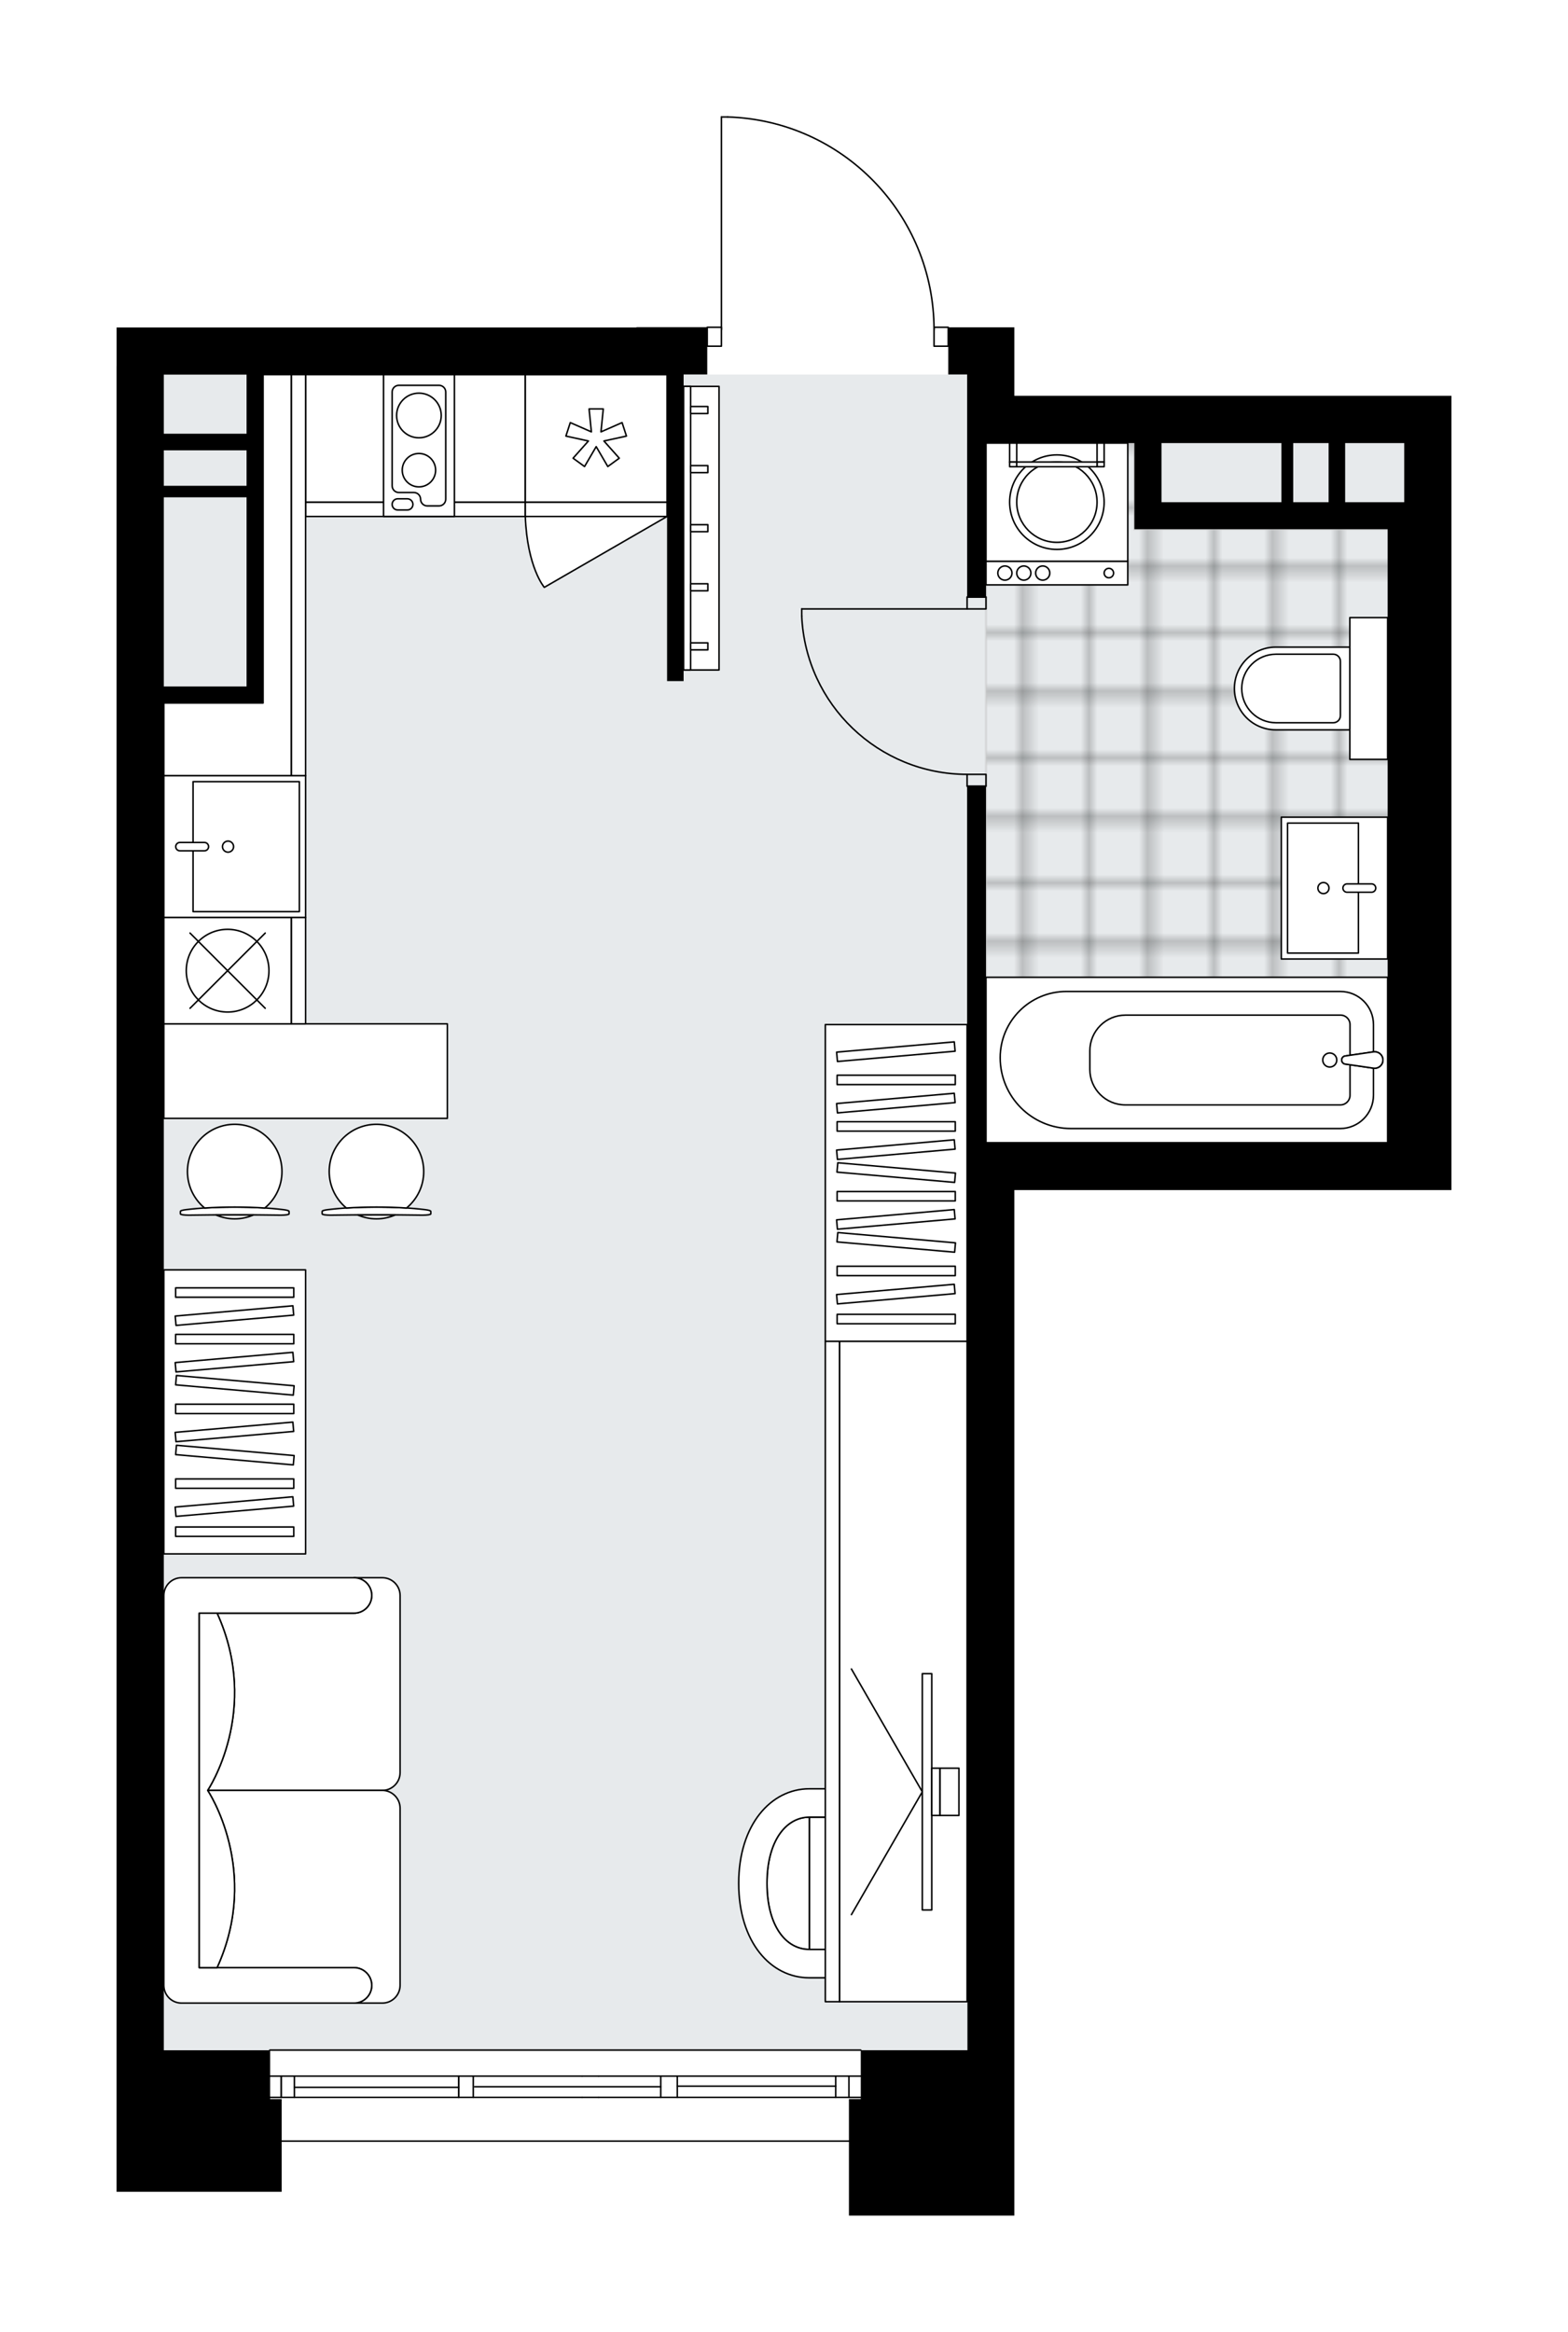
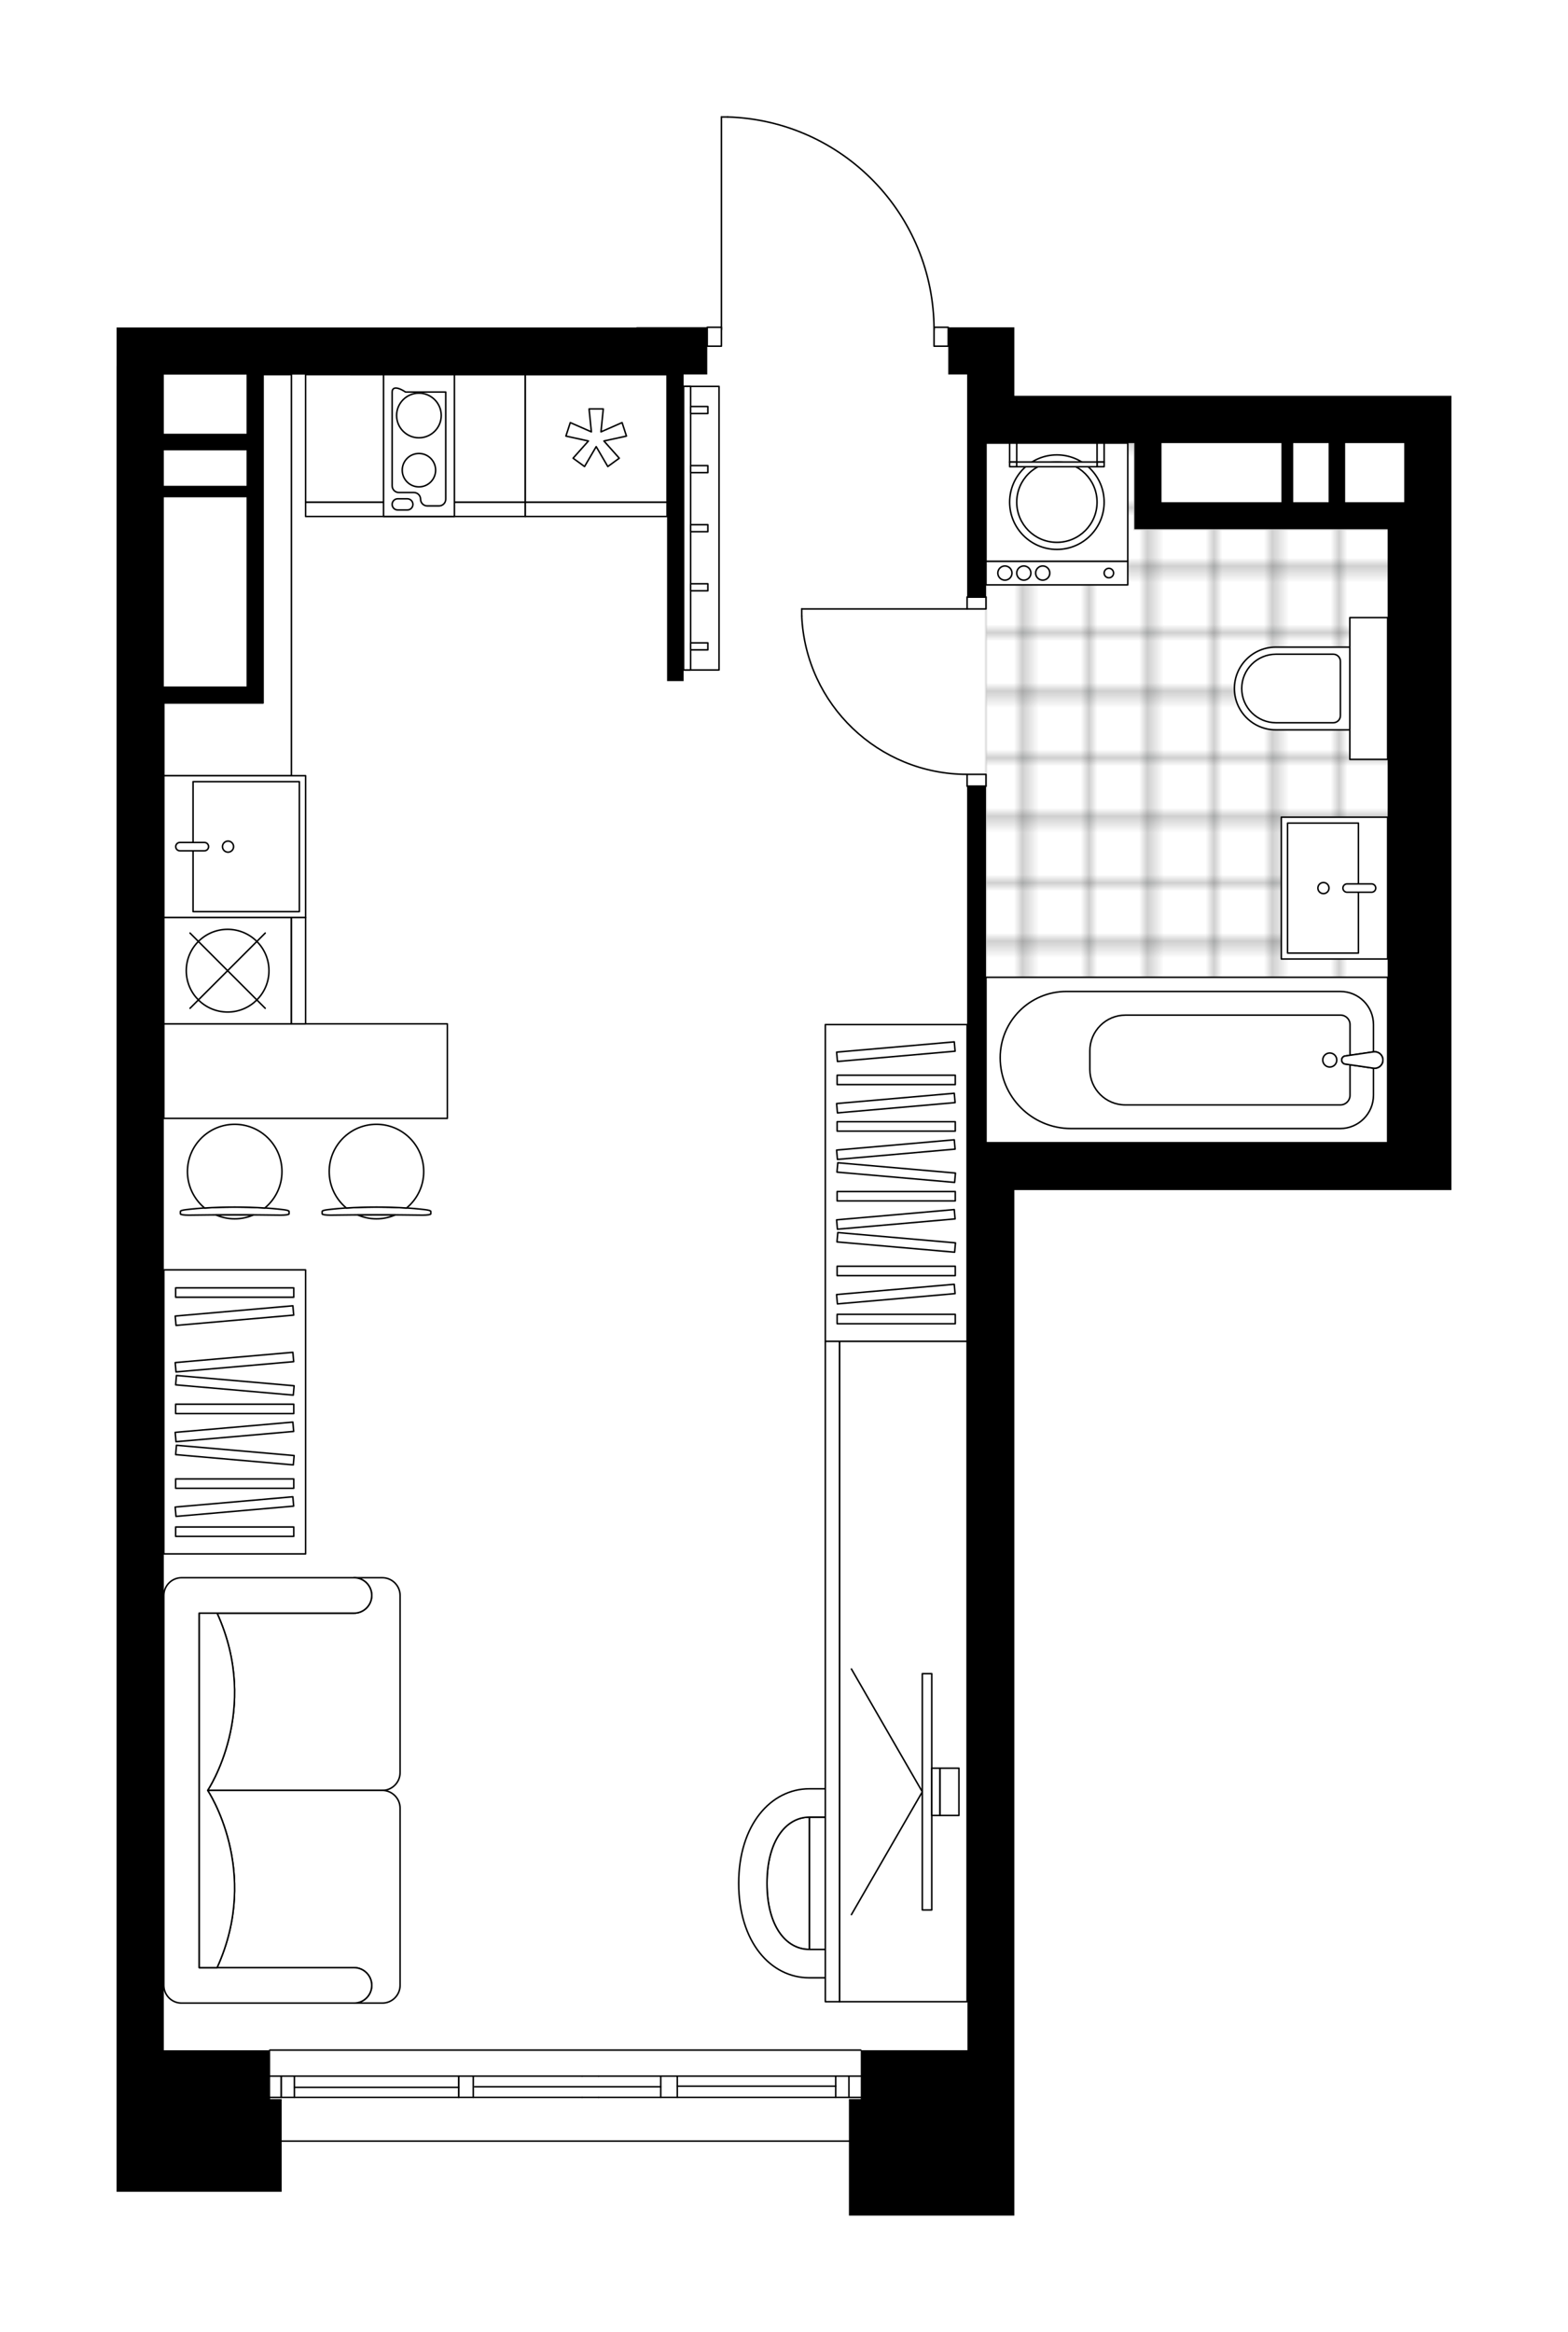
<svg xmlns="http://www.w3.org/2000/svg" xmlns:xlink="http://www.w3.org/1999/xlink" height="2000px" id="Layer_1" style="enable-background:new 0 0 1345.28 2000;" version="1.1" viewBox="0 0 1345.28 2000" width="1345.28px" x="0px" y="0px" xml:space="preserve">
  <style type="text/css">
	.st0{fill:none;}
	.st1{opacity:0.5;fill:none;stroke:#121617;stroke-width:0.4;stroke-miterlimit:10;}
	.st2{fill:#FFFFFF;}
	.st3{fill:#E7EAEC;}
	
		.st4{fill:url(#SVGID_1_);stroke:#C8C8C8;stroke-width:2;stroke-linecap:round;stroke-linejoin:round;stroke-miterlimit:10;stroke-opacity:0.5;}
	.st5{fill:none;stroke:#000000;stroke-width:1.3;stroke-linecap:round;stroke-linejoin:round;stroke-miterlimit:10;}
	.st6{fill:#FFFFFF;stroke:#000000;stroke-width:1.3;stroke-linecap:round;stroke-linejoin:round;stroke-miterlimit:10;}
	.st7{fill:none;stroke:#000000;stroke-width:1.3;stroke-linecap:round;stroke-linejoin:round;}
	.st8{fill:none;stroke:#000000;stroke-width:1.3;stroke-linecap:round;stroke-linejoin:round;stroke-dasharray:10.137,10.137;}
	.st9{fill:none;stroke:#000000;stroke-width:1.3;stroke-linecap:round;stroke-linejoin:round;stroke-dasharray:10.091,10.091;}
	.st10{font-family: 'Arial-BoldMT','Arial'; font-weight:bold;}
	.st11{font-size:107.262px;}
	.st12{font-size:89.385px;}
	.st13{font-family: 'ArialMT','Arial';}
	.st14{font-size:40px;}
</style>
  <pattern height="14.57" id="New_Pattern_Swatch_3" patternUnits="userSpaceOnUse" style="overflow:visible;" viewBox="7.49 -22.06 14.57 14.57" width="14.57" x="-496.38" y="-1755.34">
    <g>
-       <rect class="st0" height="14.57" width="14.57" x="7.49" y="-22.06" />
      <g>
        <rect class="st1" height="7.29" width="7.29" x="14.77" y="-7.49" />
      </g>
      <g>
        <rect class="st1" height="7.29" width="7.29" x="0.2" y="-7.49" />
      </g>
      <g>
        <rect class="st1" height="7.29" width="7.29" x="22.06" y="-14.77" />
      </g>
      <g>
        <rect class="st1" height="7.29" width="7.29" x="7.49" y="-14.77" />
        <rect class="st1" height="7.29" width="7.29" x="14.77" y="-22.06" />
      </g>
      <g>
        <rect class="st1" height="7.29" width="7.29" x="0.2" y="-22.06" />
      </g>
      <g>
        <rect class="st1" height="7.29" width="7.29" x="22.06" y="-29.35" />
      </g>
      <g>
        <rect class="st1" height="7.29" width="7.29" x="7.49" y="-29.35" />
      </g>
    </g>
  </pattern>
  <path class="st2" d="M1245.28,339.49v640.69v15.01v25.55h-375  v534.94v40.56v24.36v179.76v22.91v77.04H728.34v-63.25H241.67v42.84H100v-43.46v-280.77V314.07h0.03v-33.19h445.95v-0.26h60.16  c0.04-0.32,0.3-0.56,0.63-0.56h11.51l0-179.73c0-0.36,0.29-0.65,0.65-0.65h5.31c0.01,0,0.01,0,0.02,0  c47.88,1.42,92.63,21.13,126,55.5c32.74,33.72,51.04,77.98,51.71,124.89l11.54,0c0.36,0,0.65,0.29,0.65,0.65v0.04h15.57h40.53v58.74  h334.47H1245.28z" id="background" />
  <g id="floor">
-     <polygon class="st3" points="1204.73,980.12 1204.73,380.04 829.72,380.04 829.72,321.25 586.5,321.25 586.5,321.35 140.56,321.35    140.56,1555.68 140.56,1555.68 140.56,1758.48 837.82,1758.48 837.82,1555.68 829.74,1555.68 829.74,980.12  " />
    <pattern id="SVGID_1_" patternTransform="matrix(7.151 0 0 7.151 43152.715 29774.973)" xlink:href="#New_Pattern_Swatch_3">
	</pattern>
    <polygon class="st4" points="973.21,454.01 973.21,380.04 845.95,380.04 845.95,980.12 1192.57,980.12 1192.57,454.01  " />
    <g id="LINE_00000119098228546618416320000018157459705415284916_">
      <line class="st5" x1="231.45" x2="738.49" y1="1758.38" y2="1758.38" />
    </g>
    <g id="LINE_00000028327034000099813400000017030681561637612443_">
      <line class="st5" x1="241.22" x2="241.22" y1="1780.68" y2="1798.92" />
    </g>
    <g id="LINE_00000176726266039636044600000011341353448011239809_">
      <line class="st5" x1="728.35" x2="728.35" y1="1780.68" y2="1798.92" />
    </g>
    <g id="LINE_00000152248858331281597410000012874481105422053301_">
      <line class="st5" x1="717" x2="581.09" y1="1789.29" y2="1789.29" />
    </g>
    <g id="LINE_00000067210618370801365360000005604822710967153806_">
      <line class="st5" x1="717" x2="717" y1="1798.92" y2="1780.68" />
    </g>
    <g id="LINE_00000166658277296199294450000001202941459512414606_">
      <line class="st5" x1="241.22" x2="241.22" y1="1780.68" y2="1798.92" />
    </g>
    <g id="LINE_00000152979026634986755560000009878484967420671912_">
      <line class="st5" x1="252.57" x2="252.57" y1="1798.92" y2="1780.68" />
      <line class="st5" x1="393.49" x2="393.49" y1="1780.68" y2="1798.92" />
      <line class="st5" x1="393.49" x2="393.49" y1="1780.68" y2="1798.92" />
      <line class="st5" x1="406.05" x2="406.05" y1="1798.92" y2="1780.68" />
    </g>
    <g id="LINE_00000176745625944501410250000001790916371001598113_">
      <line class="st5" x1="229.14" x2="214.95" y1="1798.92" y2="1798.92" />
    </g>
    <g id="LINE_00000135653614659689448300000001303414201378680717_">
      <line class="st5" x1="214.95" x2="229.14" y1="1780.68" y2="1780.68" />
    </g>
    <g id="LINE_00000152951224644485718490000004129926416084253595_">
      <line class="st5" x1="738.49" x2="231.45" y1="1836.42" y2="1836.42" />
    </g>
    <g id="LINE_00000159442895792274017410000002263712706223718326_">
      <line class="st5" x1="581.09" x2="581.09" y1="1780.68" y2="1798.92" />
    </g>
    <g id="LINE_00000152246064133511754350000006017779021245221808_">
      <line class="st5" x1="513.6" x2="499.41" y1="1798.92" y2="1798.92" />
    </g>
    <g id="LINE_00000018928643297739171280000003110669770840985503_">
      <line class="st5" x1="566.9" x2="566.9" y1="1798.92" y2="1780.68" />
    </g>
    <g id="LINE_00000125565070794064256720000015885314350358100910_">
      <line class="st5" x1="499.41" x2="513.6" y1="1780.68" y2="1780.68" />
    </g>
    <g id="LINE_00000168110847245932870750000002932848579495749550_">
      <line class="st5" x1="566.9" x2="407.27" y1="1789.8" y2="1789.8" />
    </g>
    <g id="LWPOLYLINE_00000134966099487481825330000009837024651714415241_">
      <line class="st5" x1="513.6" x2="738.49" y1="1780.68" y2="1780.68" />
    </g>
    <g id="LWPOLYLINE_00000046315191625177291900000002460935508805850758_">
      <line class="st5" x1="499.41" x2="229.14" y1="1780.68" y2="1780.68" />
    </g>
    <g id="LWPOLYLINE_00000054946823896762758900000017795539398997943962_">
      <line class="st5" x1="214.95" x2="231.45" y1="1780.68" y2="1780.68" />
    </g>
    <g id="LWPOLYLINE_00000105390432165605396930000017752063927919365282_">
      <line class="st5" x1="513.6" x2="738.49" y1="1798.92" y2="1798.92" />
    </g>
    <g id="LWPOLYLINE_00000035503222607524474010000007043110861489273751_">
      <line class="st5" x1="499.41" x2="229.14" y1="1798.92" y2="1798.92" />
    </g>
    <g id="LWPOLYLINE_00000178894214431817307050000007195273113980058291_">
      <line class="st5" x1="214.95" x2="231.45" y1="1798.92" y2="1798.92" />
    </g>
    <line class="st5" x1="393.49" x2="252.57" y1="1790.31" y2="1790.31" />
    <g id="LWPOLYLINE_00000060714920698635693890000003255794938940053152_">
      <rect class="st5" height="16.22" width="12.16" x="801.37" y="280.71" />
    </g>
    <g id="LWPOLYLINE_00000106836986384334915820000014648630284128335031_">
      <rect class="st5" height="16.22" width="12.16" x="606.77" y="280.71" />
    </g>
    <g id="LWPOLYLINE_00000046327699437206019200000000339887468981790873_">
      <path class="st5" d="M624.25,100.33c98.65,2.92,177.11,83.74,177.11,182.43" />
    </g>
    <g id="LINE_00000027582234036731860670000009928455767043967902_">
      <line class="st5" x1="618.94" x2="618.94" y1="282.76" y2="100.33" />
    </g>
    <g id="LINE_00000086650872100497879400000012588509357729678253_">
      <line class="st5" x1="618.94" x2="624.25" y1="100.33" y2="100.33" />
    </g>
    <g id="LWPOLYLINE_00000177458685802110083300000001925805170810807988_">
      <rect class="st5" height="10.14" width="16.22" x="829.74" y="512.14" />
    </g>
    <g id="LWPOLYLINE_00000182505448566401410280000014562324332508799895_">
      <rect class="st5" height="10.14" width="16.22" x="829.74" y="664.17" />
    </g>
    <g id="LINE_00000072242784345429444020000006059620924220707737_">
      <line class="st5" x1="829.74" x2="845.96" y1="512.14" y2="512.14" />
    </g>
    <g id="LINE_00000025421407243046362200000015891509076209081998_">
      <line class="st5" x1="829.74" x2="845.95" y1="674.3" y2="674.3" />
    </g>
    <g id="LINE_00000047053859663187146420000003329670883147893145_">
      <line class="st5" x1="829.74" x2="687.85" y1="522.28" y2="522.28" />
    </g>
    <g id="ARC_00000033359204364617542210000017038162648206907835_">
      <path class="st5" d="M829.74,664.17c-76-0.05-138.51-59.89-141.89-135.81" />
    </g>
    <g id="LINE_00000065055543859113307970000016634939766097705148_">
      <line class="st5" x1="687.85" x2="687.85" y1="522.28" y2="528.36" />
    </g>
    <path d="M870.28,339.49v-58.74h-40.53h-16.2v40.43h16.2v18.31v40.56v132.09h16.23V380.05h127.25v73.88h11.65h11.65h194.02v526.25   H870.28h-24.33V674.25h-16.23v305.92v6.98v568.52h0.3v40.56v24.36v137.88h-91.53v41.88h-10.14v99.96h141.93v-77.04v-22.91v-179.76   v-24.36v-40.56v-534.94h375v-25.55v-15.01V339.49h-40.53H870.28z M1099.39,430.75H996.54v-50.7h102.85V430.75z M1139.89,430.75   h-30.36v-50.7h30.36V430.75z M1204.75,430.75h-50.67v-50.7h50.67V430.75z" />
    <path d="M545.98,280.89H100.03v33.19H100v1241.61v280.77v43.46h141.67v-79.54h-9.91v-41.88h-91.2v-202.81l0,0V603.01h85.17v-10.14   V321.32h346.59v262.86h14.19V321.32v-0.13h20.28v-40.56h-60.81V280.89z M211.54,588.79h-70.98V426.54h70.98V588.79z M211.54,416.66   h-70.98v-30.42h70.98V416.66z M211.54,372.02h-70.98v-50.7h70.98V372.02z" />
  </g>
  <g id="mebel">
    <g>
      <g>
        <g>
          <path class="st6" d="M795.82,1656.88v-83.15c0-8.37-6.79-15.16-15.16-15.16h-86.3v113.47h86.3      C789.04,1672.04,795.82,1665.25,795.82,1656.88z" />
          <path class="st6" d="M694.37,1558.57c-19.69,0-36.33,19.81-36.33,56.76s16.43,56.71,36.33,56.71V1558.57z" />
          <path class="st6" d="M694.37,1696.36c-33.2,0-60.6-30.66-60.6-81.03s27.76-81.08,60.6-81.08h86.25v24.32h-86.25      c-19.69,0-36.33,19.81-36.33,56.76s16.43,56.71,36.33,56.71h86.25v24.32H694.37z" />
        </g>
      </g>
      <g>
        <rect class="st6" height="109.46" transform="matrix(3.791752e-10 -1 1 3.791752e-10 -658.683 2208.657)" width="566.39" x="491.79" y="1378.94" />
        <rect class="st6" height="12.16" transform="matrix(2.461365e-10 -1 1 2.461365e-10 -719.494 2147.847)" width="566.39" x="430.98" y="1427.59" />
      </g>
      <g>
        <g>
          <g id="LINE_00000148658791931981848070000007627307620900620692_">
            <line class="st6" x1="791.3" x2="730.49" y1="1536.84" y2="1642.17" />
          </g>
          <g id="LINE_00000180363700574004280520000003749795834577850780_">
            <line class="st6" x1="791.3" x2="730.49" y1="1536.84" y2="1431.51" />
          </g>
        </g>
        <rect class="st6" height="202.7" width="8.11" x="791.3" y="1435.49" />
        <rect class="st6" height="40.54" transform="matrix(-1 -1.792194e-10 1.792194e-10 -1 1605.909 3073.682)" width="7.09" x="799.41" y="1516.57" />
        <rect class="st6" height="40.54" width="16.22" x="806.5" y="1516.57" />
      </g>
    </g>
    <g>
      <rect class="st6" height="271.64" width="121.62" x="708.1" y="878.77" />
      <g>
        <rect class="st6" height="8.05" width="101.35" x="718.23" y="922.21" />
        <rect class="st6" height="8.05" width="101.35" x="718.23" y="962.12" />
        <rect class="st6" height="8.05" width="101.35" x="718.23" y="1021.98" />
        <rect class="st6" height="8.05" transform="matrix(0.996 0.087 -0.087 0.996 90.609 -63.186)" width="101.35" x="718.23" y="1002.02" />
        <rect class="st6" height="8.05" transform="matrix(0.996 -0.087 0.087 0.996 -79.54 70.615)" width="101.35" x="718.23" y="942.16" />
        <rect class="st6" height="8.05" transform="matrix(0.996 -0.087 0.087 0.996 -75.696 70.447)" width="101.35" x="718.23" y="898.06" />
        <rect class="st6" height="8.05" transform="matrix(0.996 -0.087 0.087 0.996 -83.018 70.767)" width="101.35" x="718.23" y="982.07" />
        <rect class="st6" height="8.05" transform="matrix(0.996 0.087 -0.087 0.996 95.826 -62.958)" width="101.35" x="718.23" y="1061.89" />
        <rect class="st6" height="8.05" transform="matrix(0.996 -0.087 0.087 0.996 -88.236 70.995)" width="101.35" x="718.23" y="1041.93" />
        <rect class="st6" height="8.05" width="101.35" x="718.23" y="1086.06" />
        <rect class="st6" height="8.05" width="101.35" x="718.23" y="1127.32" />
        <rect class="st6" height="8.05" transform="matrix(0.996 -0.087 0.087 0.996 -93.821 71.239)" width="101.35" x="718.23" y="1106.02" />
      </g>
    </g>
    <g>
      <rect class="st6" height="243.65" width="121.62" x="140.56" y="1089.16" />
      <g>
        <rect class="st6" height="8.05" width="101.35" x="150.69" y="1104.6" />
-         <rect class="st6" height="8.05" width="101.35" x="150.69" y="1144.51" />
        <rect class="st6" height="8.05" width="101.35" x="150.69" y="1204.38" />
        <rect class="st6" height="8.05" transform="matrix(0.996 0.087 -0.087 0.996 104.346 -13.028)" width="101.35" x="150.69" y="1184.42" />
        <rect class="st6" height="8.05" transform="matrix(0.996 -0.087 0.087 0.996 -97.596 21.845)" width="101.35" x="150.69" y="1124.56" />
        <rect class="st6" height="8.05" transform="matrix(0.996 -0.087 0.087 0.996 -101.075 21.997)" width="101.35" x="150.69" y="1164.47" />
        <rect class="st6" height="8.05" transform="matrix(0.996 0.087 -0.087 0.996 109.564 -12.8)" width="101.35" x="150.69" y="1244.28" />
        <rect class="st6" height="8.05" transform="matrix(0.996 -0.087 0.087 0.996 -106.292 22.225)" width="101.35" x="150.69" y="1224.33" />
        <rect class="st6" height="8.05" width="101.35" x="150.69" y="1268.46" />
        <rect class="st6" height="8.05" width="101.35" x="150.69" y="1309.71" />
        <rect class="st6" height="8.05" transform="matrix(0.996 -0.087 0.087 0.996 -111.877 22.469)" width="101.35" x="150.69" y="1288.41" />
      </g>
    </g>
    <g>
      <path class="st6" d="M303.73,1383.61L303.73,1383.61c8.4,0,15.2-6.81,15.2-15.2l0,0c0-8.4-6.81-15.2-15.2-15.2h0H328    c8.43,0,15.26,6.83,15.26,15.26v151.9c0,8.4-6.87,15.28-15.28,15.28l-149.83,0c0,0,46.12-68.56,8.08-152.02H303.73z" />
      <path class="st6" d="M303.73,1687.66L303.73,1687.66c8.4,0,15.2,6.81,15.2,15.2l0,0c0,8.4-6.81,15.2-15.2,15.2h0H328    c8.43,0,15.26-6.83,15.26-15.26v-151.9c0-8.4-6.87-15.28-15.28-15.28l-149.83,0c0,0,46.12,68.56,8.08,152.02H303.73z" />
      <path class="st6" d="M155.76,1353.21h147.97c8.4,0,15.2,6.81,15.2,15.2l0,0c0,8.4-6.81,15.2-15.2,15.2H170.96v304.05h132.77    c8.4,0,15.2,6.81,15.2,15.2v0c0,8.4-6.81,15.2-15.2,15.2H155.76c-8.4,0-15.2-6.81-15.2-15.2v-334.46    C140.56,1360.05,147.4,1353.21,155.76,1353.21z" />
      <path class="st6" d="M186.23,1687.66c38.04-83.47-8.08-152.02-8.08-152.02v-0.01c0,0,46.12-68.56,8.08-152.02h-15.27v304.05    L186.23,1687.66z" />
    </g>
    <g>
      <g>
        <g id="LINE_00000158714546827636970800000016397917230113633409_">
          <path class="st6" d="M280.85,1037.58c24.54-3.08,59.75-3.08,84.29,0c2.83,0.36,4.48,0.89,4.48,1.45v0.14v2      c0,0.6-3.18,1.09-7.09,1.09c-26.28-0.42-52.77-0.42-79.05,0c-3.92,0-7.09-0.49-7.09-1.09v-2v-0.14      C276.37,1038.47,278.01,1037.94,280.85,1037.58z" />
        </g>
        <g>
          <path class="st6" d="M306.95,1042.09c4.92,2.12,10.34,3.31,16.04,3.31s11.12-1.19,16.04-3.31      C328.33,1042.02,317.65,1042.02,306.95,1042.09z" />
          <path class="st6" d="M297.17,1036.11c16.53-1.07,35.11-1.07,51.64,0c8.99-7.44,14.72-18.67,14.72-31.25      c0-22.39-18.15-40.54-40.54-40.54c-22.39,0-40.54,18.15-40.54,40.54C282.45,1017.44,288.18,1028.67,297.17,1036.11z" />
        </g>
      </g>
      <g>
        <g id="LINE_00000081646141883420216180000009970524386562168480_">
          <path class="st6" d="M159.23,1037.58c24.54-3.08,59.75-3.08,84.29,0c2.83,0.36,4.48,0.89,4.48,1.45v0.14v2      c0,0.6-3.18,1.09-7.09,1.09c-26.28-0.42-52.77-0.42-79.05,0c-3.92,0-7.09-0.49-7.09-1.09v-2v-0.14      C154.75,1038.47,156.39,1037.94,159.23,1037.58z" />
        </g>
        <g>
          <path class="st6" d="M185.33,1042.09c4.92,2.12,10.34,3.31,16.04,3.31s11.12-1.19,16.04-3.31      C206.71,1042.02,196.03,1042.02,185.33,1042.09z" />
          <path class="st6" d="M175.55,1036.11c16.53-1.07,35.11-1.07,51.64,0c8.99-7.44,14.72-18.67,14.72-31.25      c0-22.39-18.15-40.54-40.54-40.54c-22.39,0-40.54,18.15-40.54,40.54C160.83,1017.44,166.56,1028.67,175.55,1036.11z" />
        </g>
      </g>
      <rect class="st6" height="81.08" transform="matrix(-1 -9.291602e-11 9.291602e-11 -1 524.362 1837.422)" width="243.24" x="140.56" y="878.17" />
    </g>
    <g>
      <polygon class="st6" points="262.18,430.8 450.69,430.8 450.69,321.34 301.61,321.34 262.17,321.33 262.18,386.2   " />
      <rect class="st6" height="12.16" width="188.51" x="262.18" y="430.8" />
    </g>
    <g>
      <polygon class="st6" points="250.02,665.32 250.02,321.33 225.71,321.33 225.71,602.98 140.56,602.98 140.56,602.98     140.56,665.33 205.42,665.32   " />
-       <rect class="st6" height="12.16" transform="matrix(6.123234e-17 -1 1 6.123234e-17 -237.225 749.424)" width="343.98" x="84.11" y="487.24" />
    </g>
    <g>
      <path class="st6" d="M1059.06,590.51L1059.06,590.51c0-19.59,15.88-35.47,35.47-35.47h63.58v70.95h-63.58    C1074.94,625.99,1059.06,610.1,1059.06,590.51z" />
      <rect class="st6" height="32.43" transform="matrix(5.174344e-12 1 -1 5.174344e-12 1764.842 -583.816)" width="121.62" x="1113.52" y="574.3" />
      <path class="st6" d="M1065.35,590.51L1065.35,590.51c0-16.23,13.16-29.39,29.39-29.39h49.18c3.36,0,6.08,2.72,6.08,6.08v46.62    c0,3.36-2.72,6.08-6.08,6.08h-49.18C1078.51,619.9,1065.35,606.75,1065.35,590.51z" />
    </g>
    <g>
      <g>
        <rect class="st6" height="20.27" width="121.62" x="845.96" y="481.39" />
        <rect class="st6" height="101.35" width="121.62" x="845.96" y="380.04" />
        <g id="CIRCLE_00000041281160425931667000000005417019982703119001_">
          <circle class="st6" cx="906.77" cy="430.71" r="40.54" />
        </g>
        <g id="CIRCLE_00000016063684863387250760000006051795246571011465_">
          <circle class="st6" cx="906.77" cy="430.71" r="34.46" />
        </g>
        <g id="CIRCLE_00000139993578021281421120000007138553994580308652_">
          <circle class="st6" cx="951.36" cy="491.52" r="4.05" />
        </g>
        <g id="CIRCLE_00000016077193691162908480000003541534195279360945_">
          <circle class="st6" cx="894.61" cy="491.52" r="6.08" />
        </g>
        <g id="CIRCLE_00000055705986998115864240000018209047623955003044_">
          <circle class="st6" cx="878.39" cy="491.52" r="6.08" />
        </g>
        <g id="CIRCLE_00000142880653468812291890000017254291108311910289_">
          <circle class="st6" cx="862.17" cy="491.52" r="6.08" />
        </g>
      </g>
      <g>
        <rect class="st6" height="16.22" width="6.08" x="866.23" y="380.04" />
        <rect class="st6" height="4.05" width="6.08" x="866.23" y="396.25" />
        <rect class="st6" height="16.22" width="6.08" x="941.23" y="380.04" />
        <rect class="st6" height="4.05" width="6.08" x="941.23" y="396.25" />
        <rect class="st6" height="4.05" transform="matrix(-1 -1.224647e-16 1.224647e-16 -1 1813.536 796.56)" width="68.92" x="872.31" y="396.25" />
      </g>
    </g>
    <g>
      <rect class="st6" height="109.46" width="121.62" x="450.69" y="321.35" />
      <rect class="st6" height="12.16" width="121.62" x="450.69" y="430.81" />
      <polygon class="st6" points="507.38,370.42 505.41,350.74 517.58,350.74 515.61,370.42 533.71,362.46 537.47,374.03     518.15,378.24 531.31,393 521.47,400.15 511.5,383.08 501.52,400.15 491.68,393 504.84,378.24 485.52,374.03 489.28,362.46   " />
-       <path class="st6" d="M572.31,442.97l-105.33,60.81c0,0-14.68-17.12-16.29-60.81H572.31z" />
    </g>
    <g>
      <rect class="st6" height="121.62" transform="matrix(4.646600e-11 -1 1 4.646600e-11 -524.768 927.508)" width="121.63" x="140.56" y="665.33" />
      <rect class="st6" height="91.22" transform="matrix(4.506446e-11 -1 1 4.506446e-11 -514.923 937.394)" width="111.49" x="155.49" y="680.55" />
      <path class="st6" d="M178.95,726.16L178.95,726.16c0,1.98-1.6,3.58-3.58,3.58h-21.02c-1.98,0-3.58-1.6-3.58-3.58l0,0    c0-1.98,1.6-3.58,3.58-3.58h21.02C177.34,722.57,178.95,724.18,178.95,726.16z" />
      <circle class="st6" cx="195.64" cy="726.16" r="4.76" />
    </g>
    <g>
      <rect class="st6" height="344.59" transform="matrix(-1.836970e-16 1 -1 -1.836970e-16 1927.429 -109.07)" width="141.89" x="947.3" y="736.88" />
      <g id="ARC_00000113350168274951958040000015605285306851621043_">
        <path class="st6" d="M1178.39,902.18c0.68-0.1,1.37-0.1,2.04,0c3.87,0.56,6.54,4.16,5.98,8.02s-4.16,6.54-8.02,5.98l-24.75-3.61     c-1.14-0.34-2.04-1.24-2.38-2.38c-0.56-1.87,0.51-3.84,2.38-4.4L1178.39,902.18z" />
      </g>
      <path class="st6" d="M1178.38,939.38v-23.2l-24.74-3.61c-1.14-0.34-2.04-1.24-2.38-2.38c-0.56-1.87,0.51-3.84,2.38-4.4l24.74-3.61    v-23.41c0-15.67-12.71-28.38-28.38-28.38H914.92c-31.37,0-56.8,25.43-56.8,56.8c0,33.56,27.21,60.77,60.77,60.77h230.91    C1165.58,967.96,1178.38,955.16,1178.38,939.38z" />
      <path class="st6" d="M1158.26,939.44v-26.2l-4.62-0.67c-1.14-0.34-2.04-1.24-2.38-2.38c-0.56-1.87,0.51-3.84,2.38-4.4l4.62-0.67    v-26.34c0-4.48-3.63-8.11-8.11-8.11H965.64c-16.9,0-30.59,13.7-30.59,30.59v16.03c0,16.79,13.61,30.4,30.4,30.4h184.55    C1154.56,947.69,1158.26,944,1158.26,939.44z" />
      <g id="ARC_00000012458680088217863170000014529779026727690135_">
        <path class="st6" d="M1178.39,902.18c0.68-0.1,1.37-0.1,2.04,0c3.87,0.56,6.54,4.16,5.98,8.02s-4.16,6.54-8.02,5.98l-24.75-3.61     c-1.14-0.34-2.04-1.24-2.38-2.38c-0.56-1.87,0.51-3.84,2.38-4.4L1178.39,902.18z" />
      </g>
      <circle class="st6" cx="1140.88" cy="909.18" r="6.02" />
    </g>
    <g>
      <rect class="st6" height="109.46" transform="matrix(4.131923e-11 -1 1 4.131923e-11 -637.271 1027.849)" width="91.22" x="149.68" y="777.83" />
      <rect class="st6" height="12.16" transform="matrix(4.131923e-11 -1 1 4.131923e-11 -576.461 1088.659)" width="91.22" x="210.49" y="826.48" />
      <circle class="st6" cx="195.29" cy="832.56" r="35.47" />
      <line class="st6" x1="163.04" x2="227.54" y1="800.31" y2="864.81" />
      <line class="st6" x1="227.54" x2="163.04" y1="800.31" y2="864.81" />
    </g>
    <g>
      <rect class="st6" height="121.62" width="60.81" x="329.06" y="321.34" />
-       <path class="st6" d="M336.44,336.24v80.43c0,3.17,2.57,5.75,5.75,5.75h12.89c3.17,0,5.75,2.57,5.75,5.75l0,0    c0,3.17,2.57,5.75,5.75,5.75h10.09c3.17,0,5.75-2.57,5.75-5.75v-91.92c0-3.17-2.57-5.75-5.75-5.75h-34.47    C339.02,330.5,336.44,333.07,336.44,336.24z" />
+       <path class="st6" d="M336.44,336.24v80.43c0,3.17,2.57,5.75,5.75,5.75h12.89c3.17,0,5.75,2.57,5.75,5.75l0,0    c0,3.17,2.57,5.75,5.75,5.75h10.09c3.17,0,5.75-2.57,5.75-5.75v-91.92h-34.47    C339.02,330.5,336.44,333.07,336.44,336.24z" />
      <path class="st6" d="M349.48,437.41h-8.25c-2.64,0-4.79-2.14-4.79-4.79l0,0c0-2.64,2.14-4.79,4.79-4.79h8.25    c2.64,0,4.79,2.14,4.79,4.79l0,0C354.27,435.26,352.13,437.41,349.48,437.41z" />
      <circle class="st6" cx="359.42" cy="403.27" r="14.32" />
      <circle class="st6" cx="359.42" cy="356.35" r="19.15" />
    </g>
    <g>
      <rect class="st6" height="91.22" transform="matrix(-1.836970e-16 1 -1 -1.836970e-16 1906.66 -383.214)" width="121.63" x="1084.12" y="716.12" />
      <rect class="st6" height="60.81" transform="matrix(-1.836970e-16 1 -1 -1.836970e-16 1896.774 -373.369)" width="111.49" x="1079.33" y="731.3" />
      <path class="st6" d="M1152.16,761.7L1152.16,761.7c0-1.98,1.6-3.58,3.58-3.58h21.02c1.98,0,3.58,1.6,3.58,3.58l0,0    c0,1.98-1.6,3.58-3.58,3.58h-21.02C1153.76,765.29,1152.16,763.68,1152.16,761.7z" />
      <circle class="st6" cx="1135.46" cy="761.7" r="4.76" />
    </g>
    <g>
      <rect class="st6" height="243.24" transform="matrix(-1 -1.224647e-16 1.224647e-16 -1 1203.403 906.073)" width="30.4" x="586.5" y="331.42" />
      <rect class="st6" height="243.24" transform="matrix(-1 -1.224647e-16 1.224647e-16 -1 1179.02 906.073)" width="6.02" x="586.5" y="331.42" />
      <rect class="st6" height="14.79" transform="matrix(6.123234e-17 -1 1 6.123234e-17 146.879 1052.951)" width="6.02" x="596.91" y="445.64" />
      <rect class="st6" height="14.79" transform="matrix(6.123234e-17 -1 1 6.123234e-17 197.554 1002.276)" width="6.02" x="596.91" y="394.96" />
      <rect class="st6" height="14.79" transform="matrix(6.123234e-17 -1 1 6.123234e-17 248.229 951.601)" width="6.02" x="596.91" y="344.29" />
      <rect class="st6" height="14.79" transform="matrix(6.123234e-17 -1 1 6.123234e-17 96.203 1103.626)" width="6.02" x="596.91" y="496.31" />
      <rect class="st6" height="14.79" transform="matrix(6.123234e-17 -1 1 6.123234e-17 45.528 1154.301)" width="6.02" x="596.91" y="546.99" />
    </g>
  </g>
</svg>